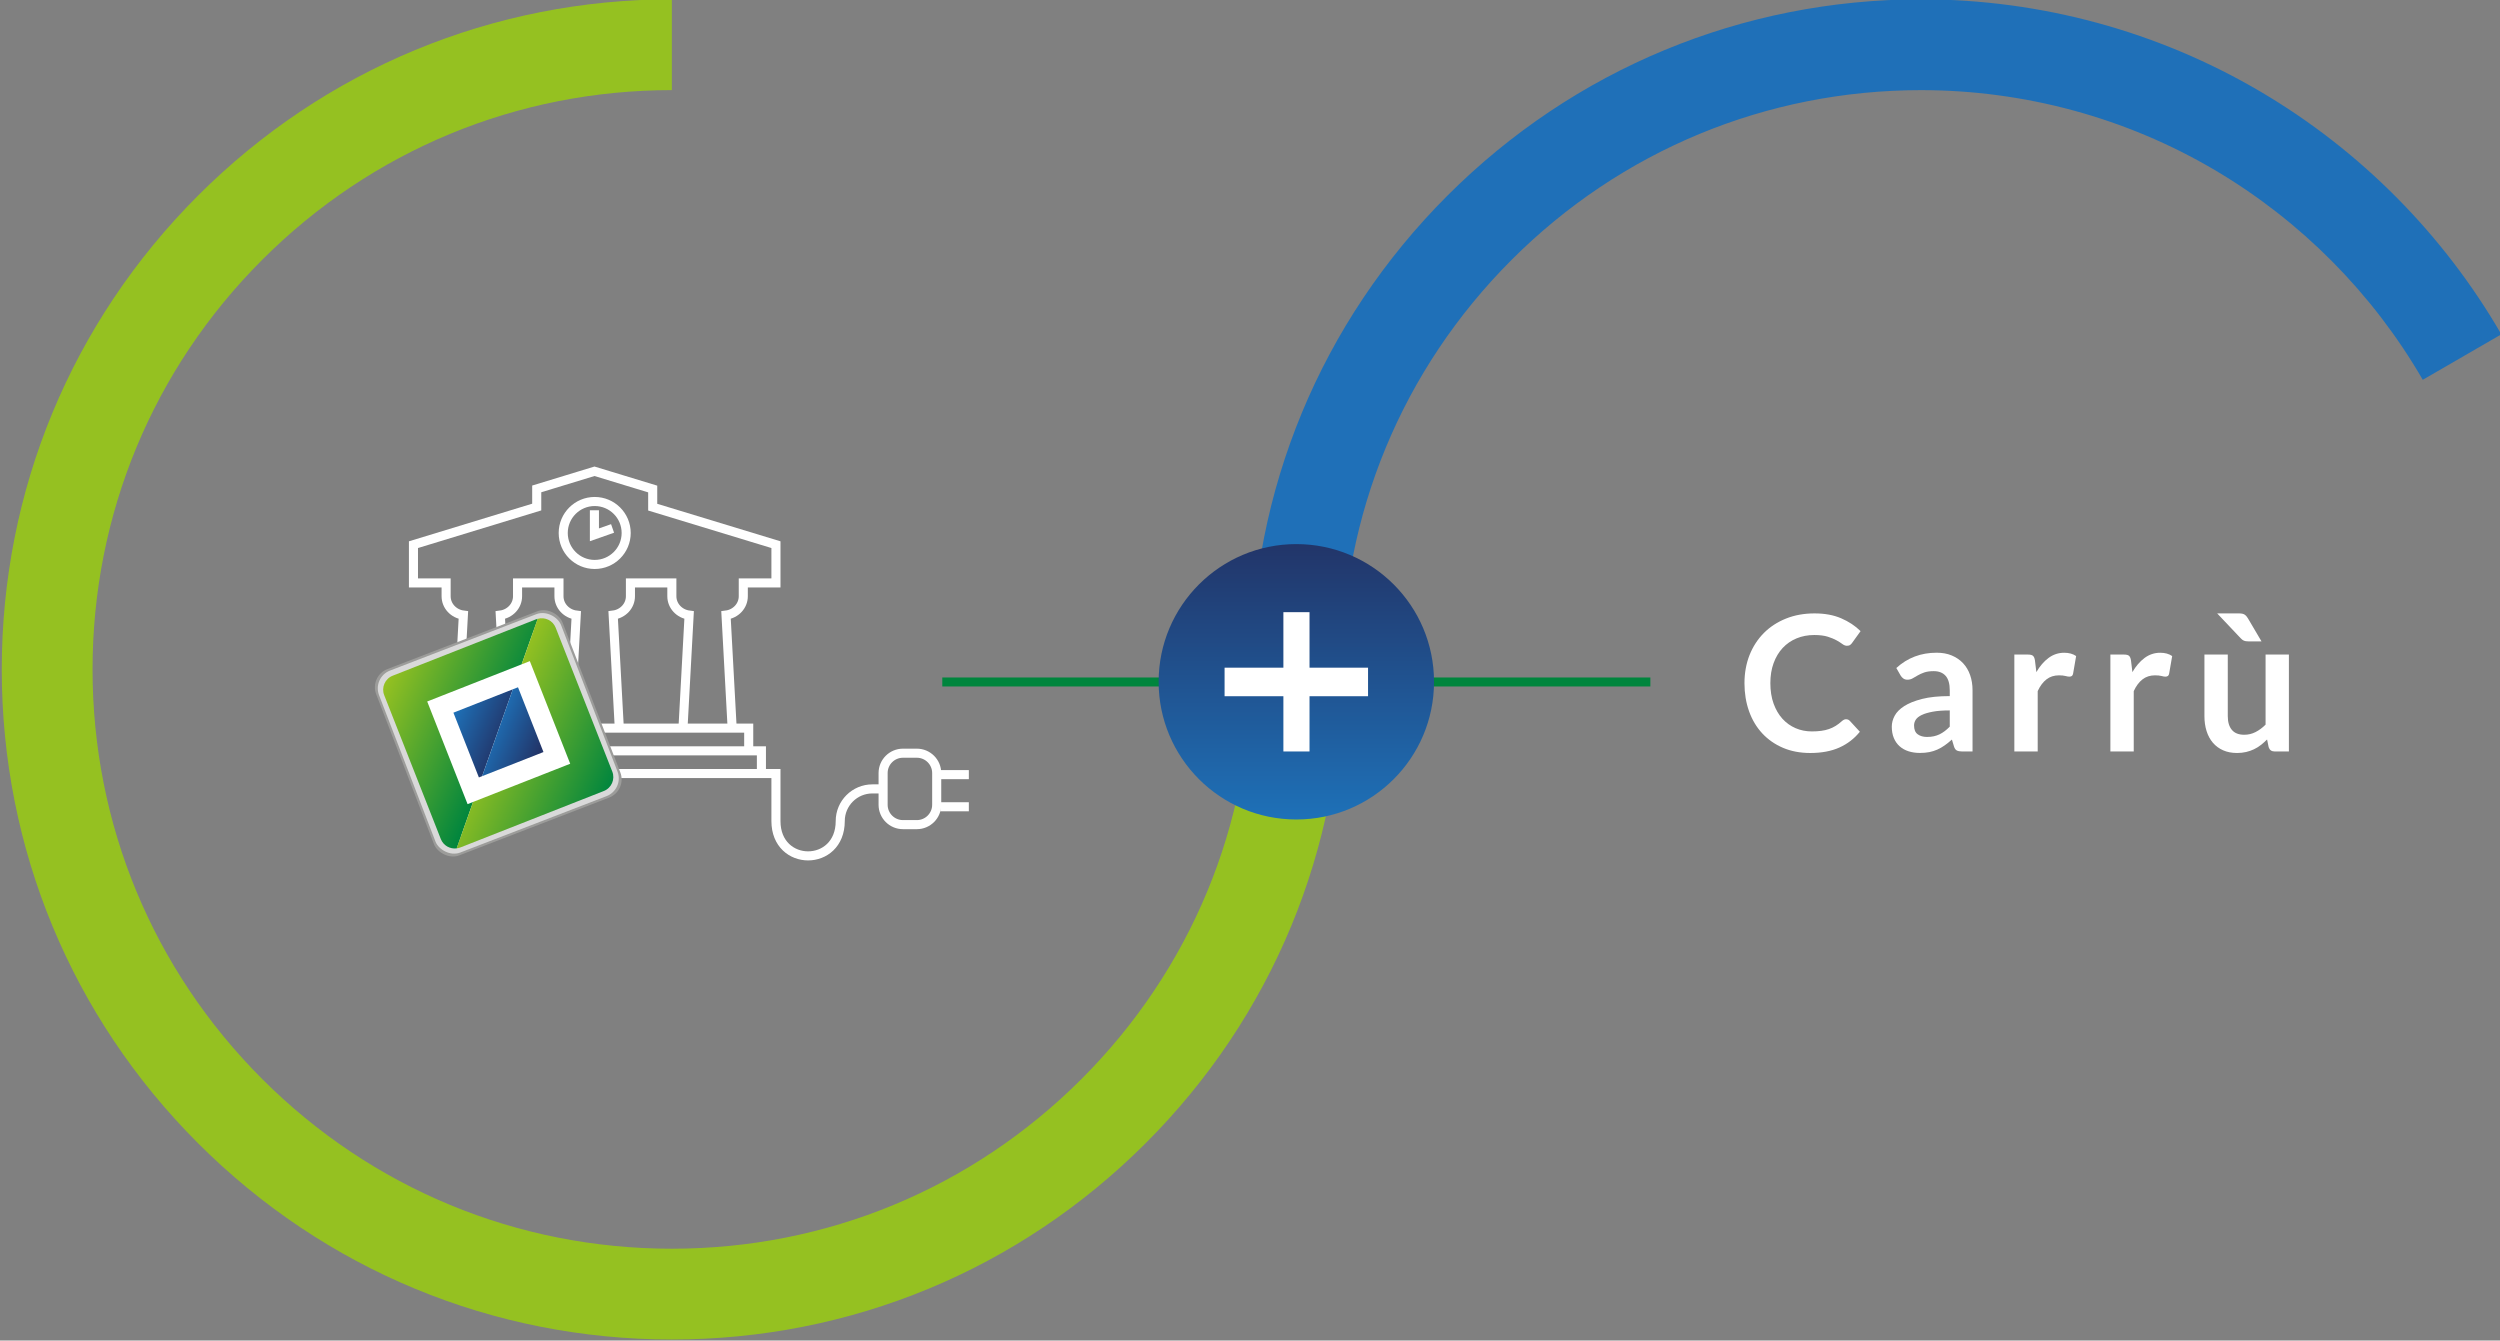
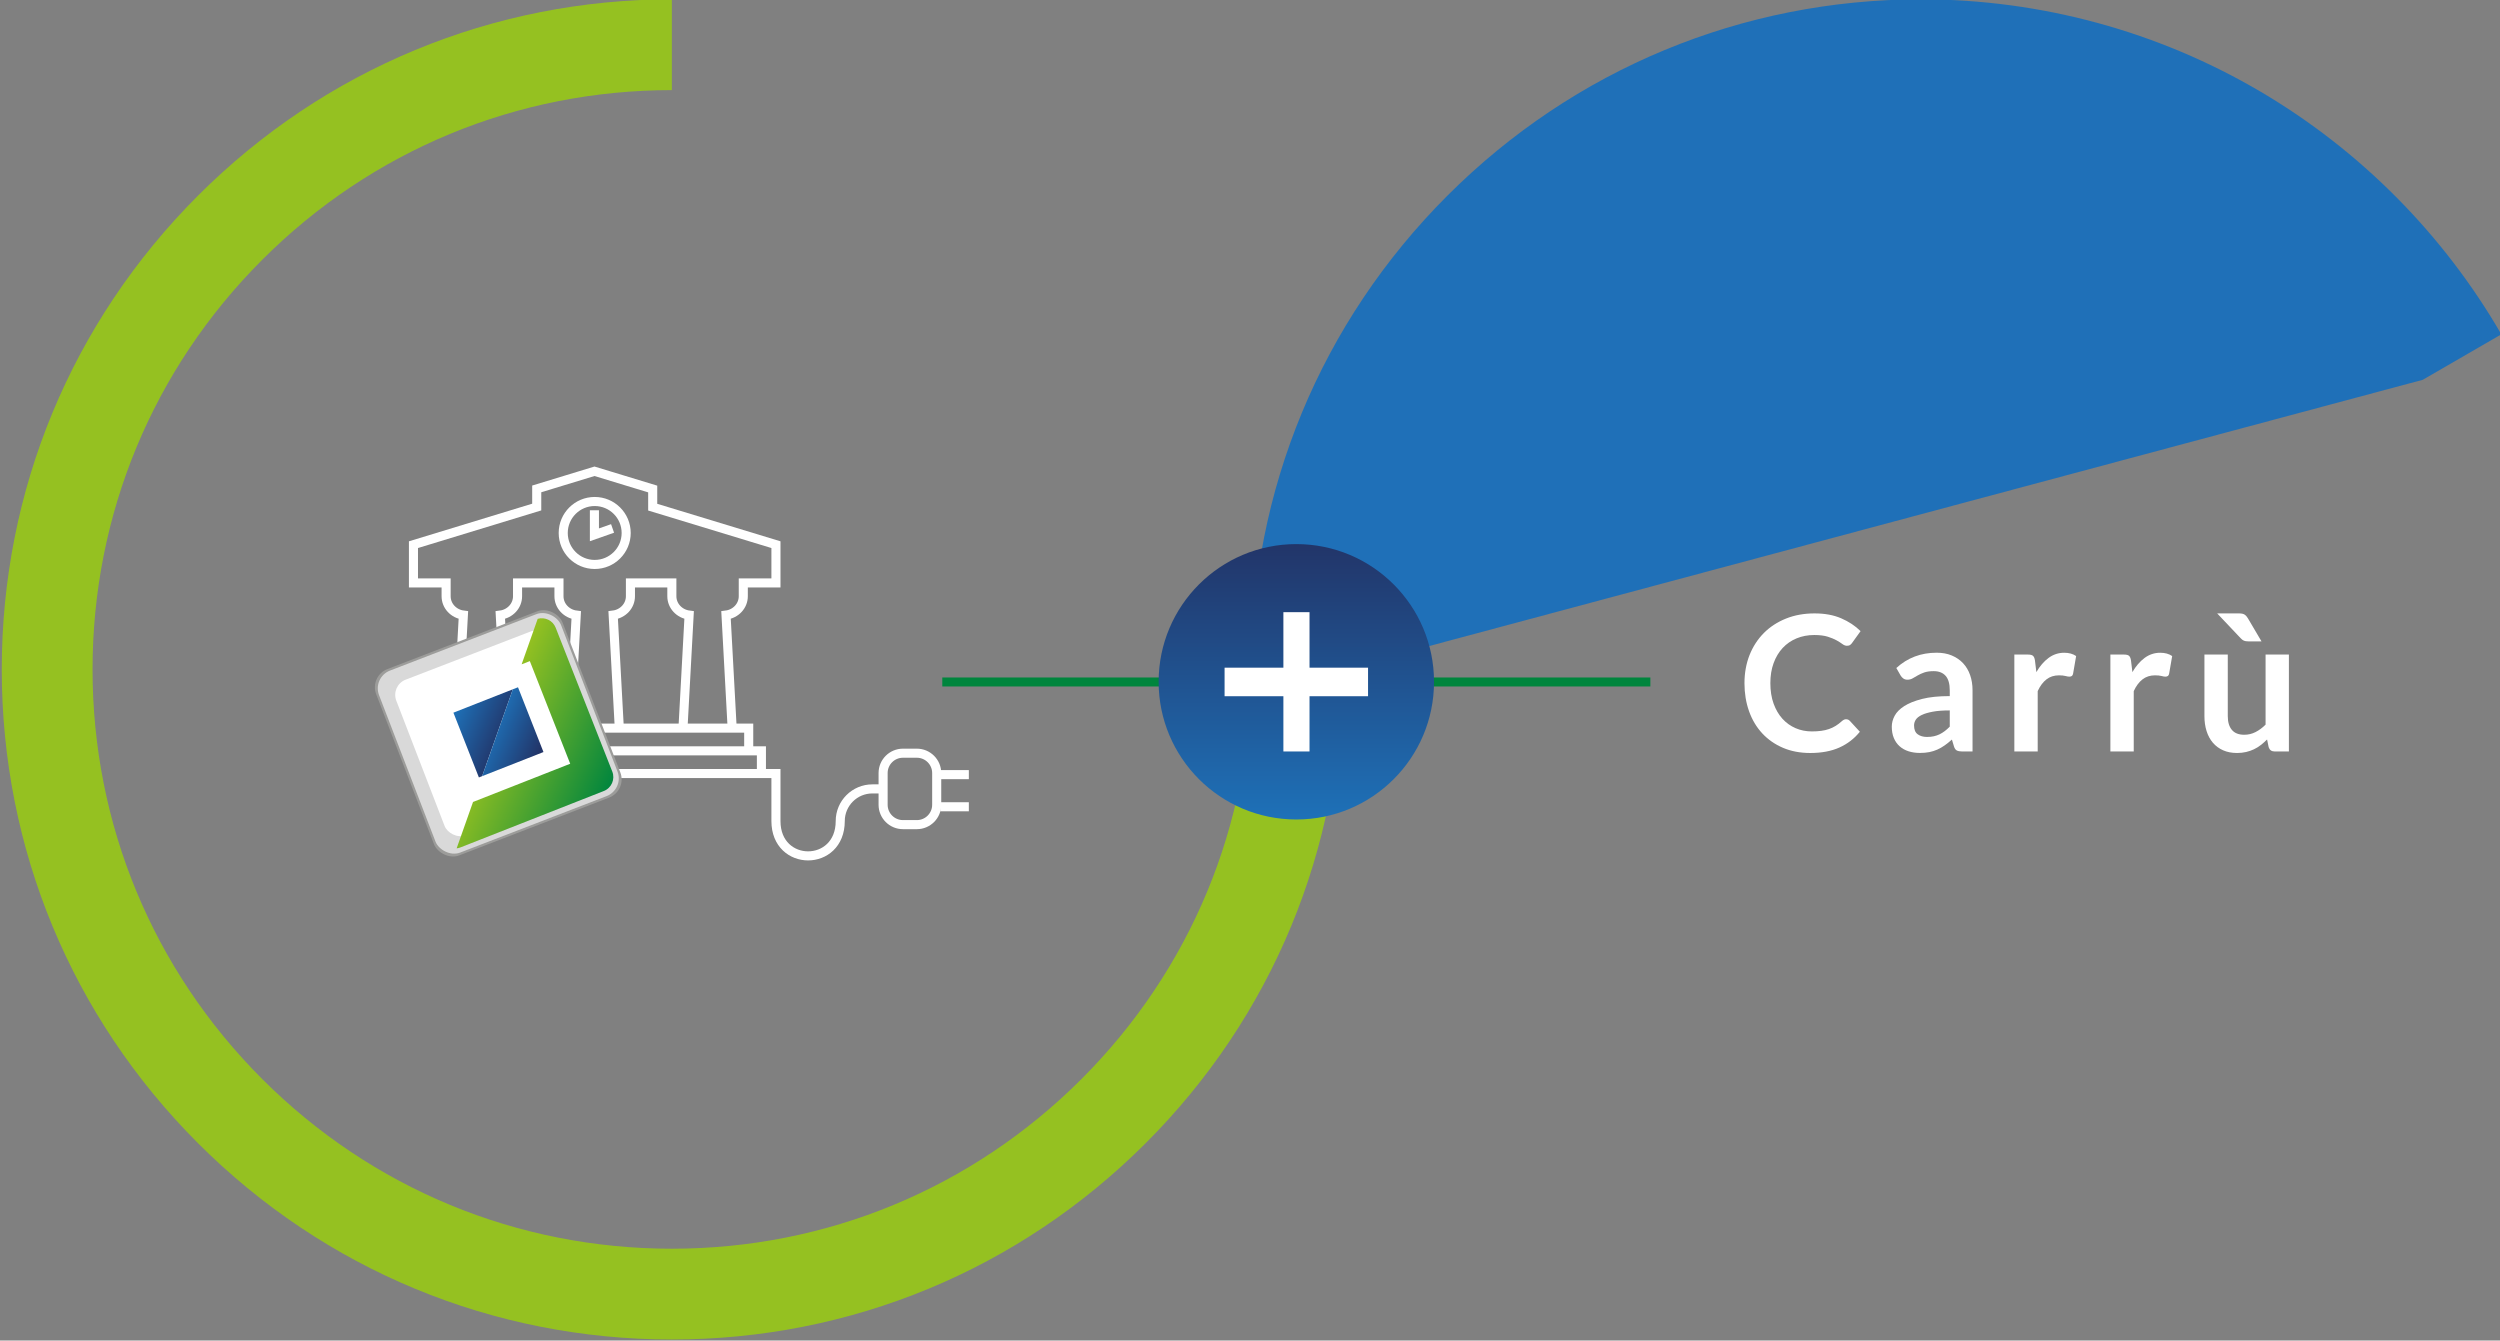
<svg xmlns="http://www.w3.org/2000/svg" xmlns:xlink="http://www.w3.org/1999/xlink" id="Livello_1" viewBox="0 0 953 511">
  <rect x="0" y="0" width="953" height="511" fill="#808080" stroke="none" />
  <defs>
    <style>.cls-1{fill:url(#Nuovo_campione_sfumatura_1);}.cls-2{fill:#fff;}.cls-3{fill:#9c9c9a;}.cls-4{fill:#d9d9d9;}.cls-5{fill:#1f70b8;}.cls-6{fill:#95c121;}.cls-7{fill:url(#Sfumatura_senza_nome_2);}.cls-8{fill:url(#Sfumatura_senza_nome_6);}.cls-9{stroke:#00853d;stroke-width:3.43px;}.cls-9,.cls-10{fill:none;stroke-miterlimit:10;}.cls-10{stroke:#fff;stroke-width:3.46px;}.cls-11{fill:url(#Sfumatura_senza_nome_6-2);}.cls-12{fill:url(#Sfumatura_senza_nome_2-2);}</style>
    <linearGradient id="Nuovo_campione_sfumatura_1" x1="-5110.64" y1="4227.96" x2="-5005.67" y2="4227.96" gradientTransform="translate(4722.12 -4798.25) rotate(-90) scale(1 -1)" gradientUnits="userSpaceOnUse">
      <stop offset="0" stop-color="#1e71b8" />
      <stop offset="1" stop-color="#223569" />
    </linearGradient>
    <linearGradient id="Sfumatura_senza_nome_6" x1="-368.23" y1="194.32" x2="-348.96" y2="203.77" gradientTransform="translate(531.53 61.5) rotate(-2.61)" gradientUnits="userSpaceOnUse">
      <stop offset="0" stop-color="#1e71b8" />
      <stop offset="1" stop-color="#223569" />
    </linearGradient>
    <linearGradient id="Sfumatura_senza_nome_2" x1="-393.97" y1="182.01" x2="-349.05" y2="204.04" gradientTransform="translate(531.53 61.5) rotate(-2.61)" gradientUnits="userSpaceOnUse">
      <stop offset="0" stop-color="#95c121" />
      <stop offset="1" stop-color="#00853e" />
    </linearGradient>
    <linearGradient id="Sfumatura_senza_nome_6-2" x1="-342" y1="-181.56" x2="-327.29" y2="-166.85" gradientTransform="translate(571.61 321.04) rotate(-21.48)" xlink:href="#Sfumatura_senza_nome_6" />
    <linearGradient id="Sfumatura_senza_nome_2-2" x1="-342.32" y1="-181.24" x2="-305.8" y2="-144.72" gradientTransform="translate(571.61 321.04) rotate(-21.48)" xlink:href="#Sfumatura_senza_nome_2" />
  </defs>
  <line class="cls-9" x1="629.12" y1="259.97" x2="359.2" y2="259.97" />
-   <path class="cls-5" d="M511.55,255.18h-34.6c0-68.23,26.57-132.38,74.82-180.62S664.16-.26,732.39-.26c45.59,.02,90.33,12.21,129.4,35.24,37.95,22.37,69.66,54.34,91.72,92.47l-29.95,17.33c-19.08-32.98-46.51-60.63-79.33-79.98-33.79-19.92-72.51-30.44-111.97-30.44-58.93,.04-114.34,23-156.02,64.68-41.71,41.71-64.68,97.17-64.68,156.15Z" />
+   <path class="cls-5" d="M511.55,255.18h-34.6c0-68.23,26.57-132.38,74.82-180.62S664.16-.26,732.39-.26c45.59,.02,90.33,12.21,129.4,35.24,37.95,22.37,69.66,54.34,91.72,92.47l-29.95,17.33Z" />
  <path class="cls-6" d="M256.11,510.62c-68.23,0-132.38-26.57-180.62-74.82S.67,323.41,.67,255.18,27.24,122.81,75.49,74.56,187.88-.26,256.11-.26V34.35c-58.99,0-114.44,22.97-156.15,64.68-41.71,41.71-64.68,97.17-64.68,156.15s22.97,114.44,64.68,156.15,97.17,64.68,156.15,64.68,114.44-22.97,156.15-64.68c41.71-41.71,64.68-97.17,64.68-156.15h34.6c0,68.23-26.57,132.38-74.82,180.62s-112.39,74.82-180.62,74.82Z" />
  <g>
    <circle class="cls-1" cx="494.16" cy="259.9" r="52.49" />
    <path class="cls-2" d="M521.5,265.4h-22.31v21.06h-9.96v-21.06h-22.42v-10.88h22.42v-21.16h9.96v21.16h22.31v10.88Z" />
  </g>
  <g>
    <polyline class="cls-10" points="226.59 286.22 290.25 286.22 290.25 294.89" />
    <g>
-       <path class="cls-2" d="M193.62,267.64l6.43,16.34-16.27,6.4-6.43-16.34,16.27-6.4m2.09-4.81l-1.86,.73-21.32,8.39,9.14,23.24,1.17-.46,22-8.66-9.14-23.24h0Z" />
      <g>
        <path class="cls-2" d="M231.27,292.41l-20.31-51.62c-1.36-3.45-5.08-5.3-8.8-4.27l-52.09,20.44c-3.71,1.46-5.55,5.67-4.09,9.39l20.31,51.62c1.1,2.79,3.78,4.57,6.72,4.57,.31,0,.62-.02,.93-.06,.65-.08,1.22-.22,1.74-.43l51.5-20.26c1.8-.71,3.22-2.08,3.99-3.85,.77-1.77,.81-3.74,.1-5.54Zm-3.5,4.06c-.38,.86-1.07,1.53-1.95,1.88l-51.5,20.26c-.24,.09-.5,.16-.85,.2-1.57,.21-3.14-.69-3.73-2.19l-20.31-51.62c-.71-1.81,.18-3.87,2-4.58l51.83-20.39,.02,.04c1.75-.5,3.57,.41,4.23,2.08l20.31,51.62c.35,.88,.33,1.84-.05,2.71Z" />
        <path class="cls-2" d="M160.74,266.9l15.85,40.27,40.27-15.85-15.85-40.27-40.27,15.84Zm17.94,35.47l-13.13-33.38,33.38-13.13,13.13,33.38-33.38,13.13Z" />
      </g>
    </g>
    <path class="cls-10" d="M336.47,300.73h-3.91c-6.77,0-12.26,5.49-12.26,12.26,0,17.7-24.51,17.7-24.51,0v-18.12h-65.74" />
    <path class="cls-10" d="M336.64,300.43v-5.74c0-4.18,3.39-7.57,7.57-7.57h5.29c4.18,0,7.57,3.39,7.57,7.57v12.09c0,4.18-3.39,7.57-7.57,7.57h-5.29c-4.18,0-7.57-3.39-7.57-7.57v-6.35" />
    <line class="cls-10" x1="358.43" y1="307.54" x2="369.32" y2="307.54" />
    <line class="cls-10" x1="358.43" y1="295.29" x2="369.32" y2="295.29" />
    <path class="cls-10" d="M236.08,277.56l-2.34-43.09c3.71-.47,6.58-3.49,6.58-7.18v-5.08h15.79v5.08c0,3.69,2.87,6.71,6.58,7.18l-2.34,43.09" />
    <path class="cls-10" d="M218.07,263.79l1.59-29.32c-3.71-.47-6.58-3.49-6.58-7.18v-5.08h-15.79v5.08c0,3.69-2.87,6.71-6.58,7.18l.47,8.62" />
    <polyline class="cls-10" points="222.9 277.56 285.41 277.56 285.41 285.99" />
    <circle class="cls-10" cx="226.7" cy="203.17" r="12" />
    <path class="cls-10" d="M175.85,248.94l.79-14.47c-3.71-.47-6.58-3.49-6.58-7.18v-5.08h-12.45v-14.58l46.99-14.34v-6.92l22.02-6.72,22.19,6.76v6.92l46.98,14.3v14.58h-12.45v5.08c0,3.69-2.87,6.71-6.58,7.18l2.34,43.09" />
    <polyline class="cls-10" points="226.59 194.52 226.59 203.87 233.51 201.44" />
    <g>
      <rect class="cls-3" x="151.87" y="241.5" width="76.12" height="76.12" rx="7.43" ry="7.43" transform="translate(-87.83 87.01) rotate(-21.08)" />
      <rect class="cls-4" x="152.76" y="242.39" width="74.35" height="74.35" rx="7.26" ry="7.26" transform="translate(-87.83 87.01) rotate(-21.08)" />
      <rect class="cls-2" x="158.14" y="247.77" width="63.58" height="63.58" rx="6.2" ry="6.2" transform="translate(-87.83 87.01) rotate(-21.08)" />
      <polygon class="cls-8" points="172.84 271.67 182.55 296.36 183.8 295.87 195.49 262.76 172.84 271.67" />
-       <path class="cls-7" d="M178.24,306.53l-15.39-39.12,36-14.16,6.13-17.36c-.19,.05-.38,.09-.57,.16l-54.72,21.53c-2.94,1.16-4.39,4.48-3.23,7.42l21.58,54.84c.98,2.49,3.51,3.89,6.05,3.56l6.25-17.69-2.09,.82Z" />
      <polygon class="cls-11" points="197.46 261.99 195.49 262.76 183.8 295.87 207.17 286.68 197.46 261.99" />
      <path class="cls-12" d="M230.17,301.54c2.94-1.16,4.39-4.48,3.23-7.42l-21.58-54.84c-1.08-2.75-4.06-4.17-6.85-3.39l-6.13,17.36,3.13-1.23,15.39,39.12-37.04,14.57-6.25,17.69c.46-.06,.92-.16,1.37-.33l54.72-21.53Z" />
    </g>
  </g>
  <g>
    <path class="cls-2" d="M703.79,274.19c.53,0,.98,.2,1.37,.61l3.82,4.14c-2.11,2.62-4.71,4.62-7.79,6.01-3.08,1.39-6.79,2.09-11.11,2.09-3.86,0-7.34-.66-10.42-1.98-3.08-1.32-5.72-3.16-7.9-5.51-2.18-2.35-3.86-5.16-5.02-8.42-1.16-3.26-1.75-6.83-1.75-10.69s.65-7.49,1.94-10.75c1.3-3.25,3.12-6.05,5.47-8.41,2.35-2.35,5.17-4.18,8.44-5.49,3.28-1.31,6.89-1.96,10.85-1.96s7.24,.62,10.13,1.85c2.89,1.24,5.37,2.87,7.43,4.91l-3.24,4.5c-.19,.29-.44,.54-.74,.76-.3,.22-.71,.32-1.24,.32s-1.12-.22-1.69-.65c-.58-.43-1.31-.9-2.2-1.4-.89-.5-2.01-.97-3.37-1.4-1.36-.43-3.08-.65-5.17-.65-2.45,0-4.7,.43-6.75,1.28-2.05,.85-3.82,2.07-5.29,3.65s-2.63,3.51-3.46,5.78-1.24,4.82-1.24,7.65,.41,5.53,1.24,7.81c.83,2.28,1.95,4.2,3.37,5.76,1.42,1.56,3.08,2.75,5,3.58,1.92,.83,3.98,1.24,6.19,1.24,1.32,0,2.51-.07,3.58-.22,1.07-.14,2.05-.37,2.95-.68,.9-.31,1.75-.71,2.56-1.21,.8-.49,1.6-1.1,2.39-1.82,.24-.22,.49-.39,.76-.52,.26-.13,.55-.2,.86-.2Z" />
    <path class="cls-2" d="M751.92,286.46h-4c-.84,0-1.5-.13-1.98-.38-.48-.25-.84-.76-1.08-1.53l-.79-2.63c-.94,.84-1.85,1.58-2.75,2.21-.9,.64-1.83,1.17-2.79,1.6-.96,.43-1.98,.76-3.06,.97-1.08,.22-2.28,.32-3.6,.32-1.56,0-3-.21-4.32-.63-1.32-.42-2.45-1.05-3.4-1.9-.95-.84-1.69-1.89-2.21-3.14-.53-1.25-.79-2.71-.79-4.37,0-1.4,.37-2.78,1.1-4.14,.73-1.36,1.95-2.59,3.65-3.68,1.7-1.1,3.97-2,6.8-2.73,2.83-.72,6.35-1.08,10.55-1.08v-2.18c0-2.49-.52-4.34-1.57-5.53s-2.56-1.8-4.55-1.8c-1.44,0-2.64,.17-3.6,.5-.96,.34-1.79,.71-2.5,1.13-.71,.42-1.36,.8-1.96,1.13-.6,.34-1.26,.5-1.98,.5-.6,0-1.12-.16-1.55-.47s-.78-.7-1.04-1.15l-1.62-2.84c4.25-3.89,9.37-5.83,15.37-5.83,2.16,0,4.09,.35,5.78,1.06,1.69,.71,3.13,1.69,4.3,2.95,1.18,1.26,2.07,2.77,2.68,4.52,.61,1.75,.92,3.67,.92,5.76v23.33Zm-17.28-5.54c.91,0,1.75-.08,2.52-.25,.77-.17,1.49-.41,2.18-.74,.68-.33,1.34-.74,1.98-1.22,.64-.48,1.28-1.06,1.93-1.72v-6.18c-2.59,0-4.76,.16-6.5,.49-1.74,.33-3.14,.74-4.19,1.25-1.06,.51-1.81,1.1-2.25,1.78-.44,.68-.67,1.41-.67,2.21,0,1.57,.46,2.7,1.39,3.37,.92,.68,2.13,1.02,3.62,1.02Z" />
    <path class="cls-2" d="M767.87,286.46v-36.94h5.22c.91,0,1.55,.17,1.91,.5,.36,.34,.6,.91,.72,1.73l.54,4.46c1.32-2.28,2.87-4.08,4.64-5.4,1.78-1.32,3.77-1.98,5.98-1.98,1.82,0,3.34,.42,4.54,1.26l-1.15,6.66c-.07,.43-.23,.74-.47,.92s-.56,.27-.97,.27c-.36,0-.85-.08-1.48-.25-.62-.17-1.45-.25-2.48-.25-1.85,0-3.43,.51-4.75,1.53-1.32,1.02-2.44,2.51-3.35,4.48v23h-8.89Z" />
    <path class="cls-2" d="M804.48,286.46v-36.94h5.22c.91,0,1.55,.17,1.91,.5,.36,.34,.6,.91,.72,1.73l.54,4.46c1.32-2.28,2.87-4.08,4.64-5.4,1.78-1.32,3.77-1.98,5.98-1.98,1.82,0,3.34,.42,4.54,1.26l-1.15,6.66c-.07,.43-.23,.74-.47,.92s-.56,.27-.97,.27c-.36,0-.85-.08-1.48-.25-.62-.17-1.45-.25-2.48-.25-1.85,0-3.43,.51-4.75,1.53-1.32,1.02-2.44,2.51-3.35,4.48v23h-8.89Z" />
    <path class="cls-2" d="M849.23,249.53v23.47c0,2.26,.52,4,1.57,5.24,1.04,1.24,2.61,1.85,4.7,1.85,1.54,0,2.98-.34,4.32-1.03,1.34-.68,2.62-1.63,3.82-2.83v-26.71h8.89v36.94h-5.44c-1.15,0-1.91-.54-2.27-1.62l-.61-2.95c-.77,.77-1.56,1.47-2.38,2.11-.82,.64-1.69,1.18-2.61,1.62-.92,.44-1.92,.79-2.99,1.04-1.07,.25-2.21,.38-3.44,.38-2.02,0-3.8-.34-5.35-1.03s-2.85-1.65-3.91-2.9c-1.06-1.25-1.85-2.73-2.39-4.45-.54-1.72-.81-3.61-.81-5.67v-23.47h8.89Zm4.28-15.7c.98,0,1.71,.16,2.18,.49,.47,.32,.88,.8,1.24,1.42l5.15,8.75h-5.08c-.67,0-1.22-.09-1.64-.27s-.85-.51-1.28-.99l-8.89-9.4h8.32Z" />
  </g>
</svg>